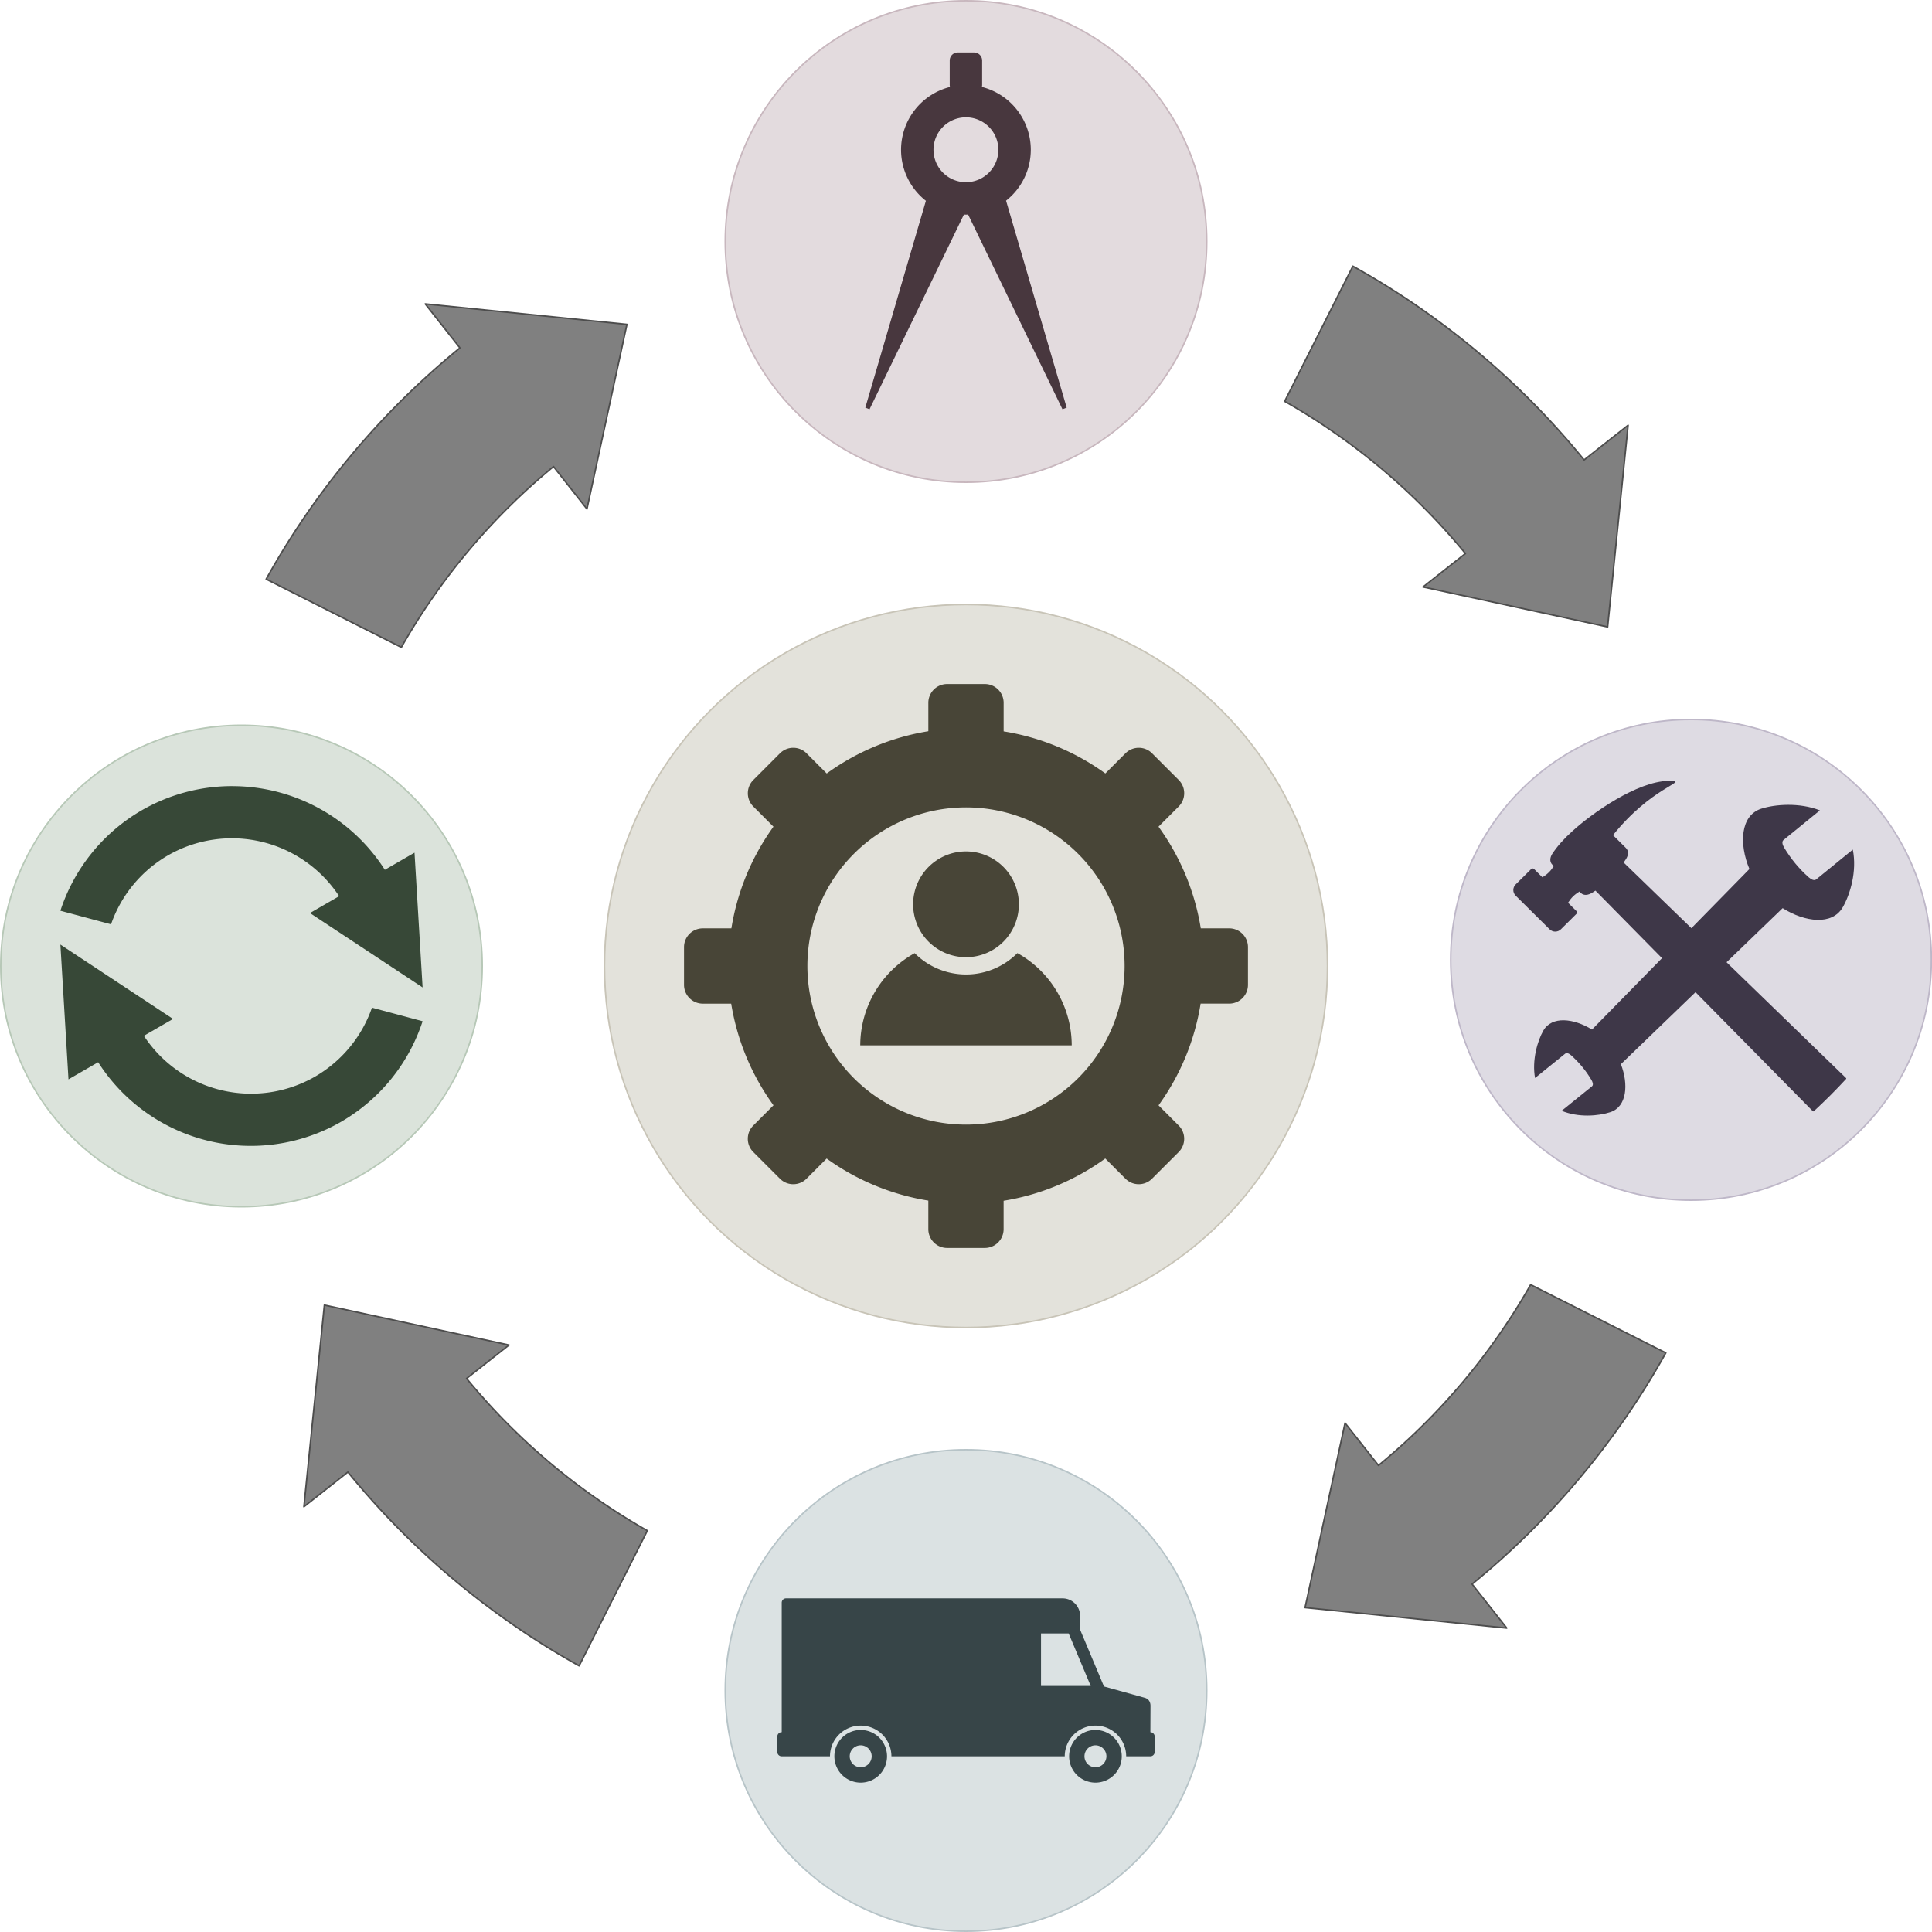
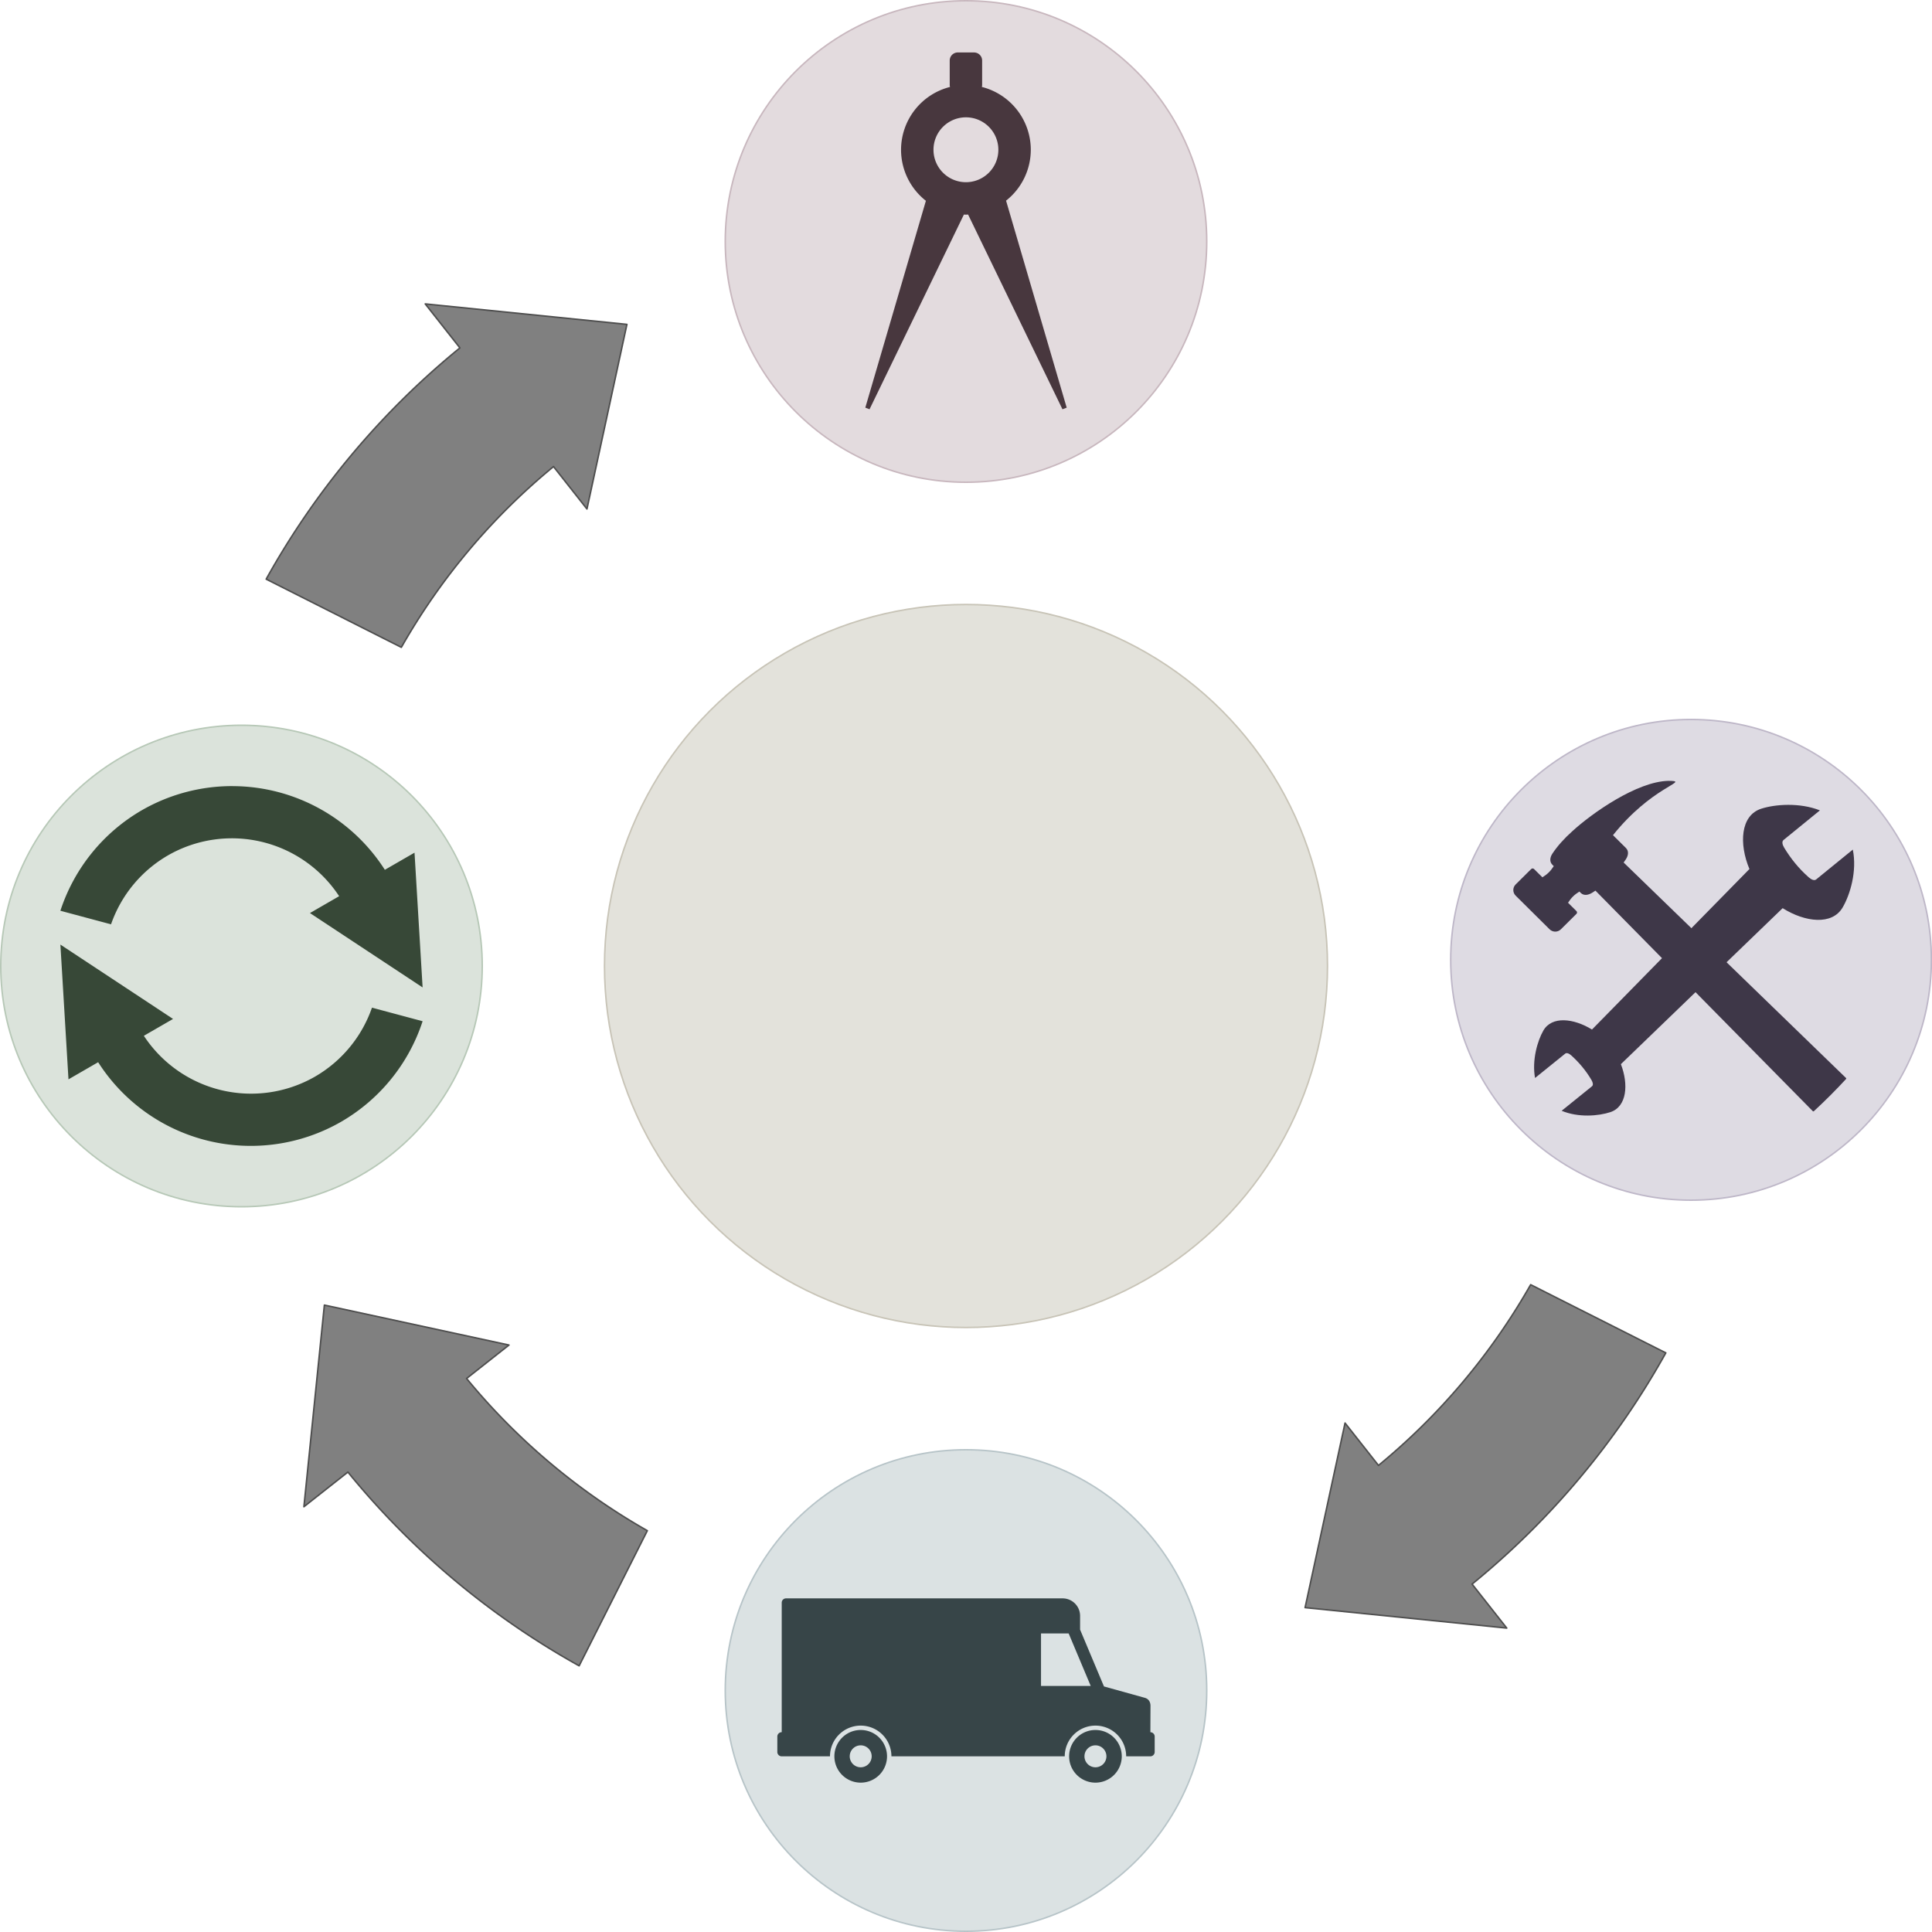
<svg xmlns="http://www.w3.org/2000/svg" width="128" height="128" viewBox="0 0 128 128" id="svg2" version="1.1">
  <defs id="defs4">
    <marker orient="auto" refY="0" refX="0" id="Arrow2Lend" style="overflow:visible">
      <path id="path16771" style="fill:#b3b3b3;fill-opacity:1;fill-rule:evenodd;stroke:#b3b3b3;stroke-width:0.625;stroke-linejoin:round;stroke-opacity:1" d="M 8.719,4.034 -2.207,0.016 8.719,-4.002 c -1.745,2.372 -1.735,5.617 -6e-7,8.035 z" transform="matrix(-1.1,0,0,-1.1,-1.1,0)" />
    </marker>
    <marker orient="auto" refY="0" refX="0" id="marker17495" style="overflow:visible">
-       <path id="path17497" style="fill:#000000;fill-opacity:1;fill-rule:evenodd;stroke:#000000;stroke-width:0.625;stroke-linejoin:round;stroke-opacity:1" d="M 8.719,4.034 -2.207,0.016 8.719,-4.002 c -1.745,2.372 -1.735,5.617 -6e-7,8.035 z" transform="matrix(1.1,0,0,1.1,1.1,0)" />
-     </marker>
+       </marker>
    <marker orient="auto" refY="0" refX="0" id="Arrow2Lstart" style="overflow:visible">
      <path id="path16768" style="fill:#000000;fill-opacity:1;fill-rule:evenodd;stroke:#000000;stroke-width:0.625;stroke-linejoin:round;stroke-opacity:1" d="M 8.719,4.034 -2.207,0.016 8.719,-4.002 c -1.745,2.372 -1.735,5.617 -6e-7,8.035 z" transform="matrix(1.1,0,0,1.1,1.1,0)" />
    </marker>
  </defs>
  <g id="layer1" transform="translate(7.6368451e-7,-924.362)">
    <g id="g1324">
      <g id="g1141">
        <ellipse style="fill:#e3e2db;fill-opacity:1;stroke:#c8c4b7;stroke-width:0.1;stroke-linejoin:round;stroke-miterlimit:4;stroke-dasharray:none;stroke-opacity:1" id="circle867" cx="64" cy="988.362" rx="23.95" ry="23.95" />
-         <path id="path869-4" d="m 62.752,969.681 c -0.691,0 -1.247,0.556 -1.247,1.247 v 1.879 a 15.762,15.762 0 0 0 -6.732,2.8 l -1.336,-1.337 c -0.244,-0.244 -0.563,-0.365 -0.881,-0.365 -0.319,0 -0.637,0.122 -0.881,0.365 l -1.763,1.766 c -0.488,0.488 -0.488,1.275 0,1.763 l 1.332,1.333 a 15.762,15.762 0 0 0 -2.787,6.736 H 46.565 c -0.691,0 -1.247,0.556 -1.247,1.247 v 2.494 c 0,0.691 0.556,1.247 1.247,1.247 h 1.879 a 15.762,15.762 0 0 0 2.802,6.734 l -1.336,1.337 c -0.488,0.488 -0.488,1.275 0,1.763 l 1.763,1.763 c 0.488,0.488 1.274,0.488 1.763,0 l 1.333,-1.335 a 15.762,15.762 0 0 0 6.735,2.787 v 1.89 c 0,0.691 0.557,1.247 1.247,1.247 h 2.494 c 0.691,0 1.247,-0.556 1.247,-1.247 v -1.879 a 15.762,15.762 0 0 0 6.735,-2.801 l 1.336,1.338 c 0.488,0.488 1.274,0.488 1.763,0 l 1.763,-1.763 c 0.488,-0.488 0.488,-1.275 0,-1.763 l -1.333,-1.334 a 15.762,15.762 0 0 0 2.788,-6.738 h 1.89 c 0.691,0 1.247,-0.556 1.247,-1.247 v -2.494 c 0,-0.691 -0.556,-1.247 -1.247,-1.247 h -1.879 a 15.762,15.762 0 0 0 -2.801,-6.734 l 1.336,-1.336 c 0.488,-0.488 0.488,-1.275 0,-1.763 L 76.327,974.27 c -0.244,-0.244 -0.563,-0.365 -0.881,-0.365 -0.319,0 -0.637,0.122 -0.881,0.365 l -1.333,1.335 a 15.762,15.762 0 0 0 -6.738,-2.787 v -1.89 c 0,-0.691 -0.556,-1.247 -1.247,-1.247 z m 1.248,8.173 a 10.508,10.508 0 0 1 10.508,10.508 10.508,10.508 0 0 1 -10.508,10.508 10.508,10.508 0 0 1 -10.508,-10.508 10.508,10.508 0 0 1 10.508,-10.508 z m 0,2.917 a 3.503,3.504 0 0 0 -3.503,3.504 3.503,3.504 0 0 0 3.503,3.504 3.503,3.504 0 0 0 3.503,-3.504 3.503,3.504 0 0 0 -3.503,-3.504 z m 3.406,6.736 a 4.813,4.815 0 0 1 -3.406,1.416 4.813,4.815 0 0 1 -3.401,-1.412 7.006,7.007 0 0 0 -3.605,6.108 h 14.011 a 7.006,7.007 0 0 0 -3.6,-6.112 z" style="display:inline;fill:#484537;fill-opacity:1;stroke:none;stroke-width:0.25;stroke-linecap:butt;stroke-linejoin:miter;stroke-miterlimit:4;stroke-dasharray:none;stroke-opacity:1" />
      </g>
      <g id="g999">
        <ellipse style="fill:#e3dbde;fill-opacity:1;stroke:#c8b7be;stroke-width:0.1;stroke-linejoin:round;stroke-miterlimit:4;stroke-dasharray:none;stroke-opacity:1" id="path4809-0" cx="64" cy="940.362" rx="15.95" ry="15.95" />
        <path style="opacity:1;fill:#48373e;fill-opacity:1;stroke:none;stroke-width:15;stroke-linecap:square;stroke-linejoin:round;stroke-miterlimit:4;stroke-dasharray:none;stroke-opacity:1" d="m 63.458,927.837 c -0.298,0 -0.537,0.24 -0.537,0.537 v 1.612 c 0,0.048 0.008,0.093 0.02,0.137 a 4.298,4.298 0 0 0 -3.244,4.161 4.298,4.298 0 0 0 1.646,3.381 l -4.014,13.705 0.28,0.108 6.251,-12.9 a 4.298,4.298 0 0 0 0.135,0.005 4.298,4.298 0 0 0 0.144,-0.007 l 6.252,12.902 0.28,-0.108 -4.017,-13.714 a 4.298,4.298 0 0 0 1.639,-3.371 4.298,4.298 0 0 0 -3.243,-4.163 c 0.011,-0.043 0.019,-0.088 0.019,-0.135 v -1.612 c 0,-0.298 -0.24,-0.537 -0.537,-0.537 h -1.075 z m 0.537,4.298 a 2.149,2.149 0 0 1 2.149,2.149 2.149,2.149 0 0 1 -2.149,2.149 2.149,2.149 0 0 1 -2.149,-2.149 2.149,2.149 0 0 1 2.149,-2.149 z" id="path4777" />
      </g>
      <g id="g1009">
        <ellipse style="fill:#dbe2e3;fill-opacity:1;stroke:#b7c4c8;stroke-width:0.1;stroke-linejoin:round;stroke-miterlimit:4;stroke-dasharray:none;stroke-opacity:1" id="path4809-3" cx="64" cy="1036.362" rx="15.95" ry="15.95" />
        <path style="opacity:1;fill:#374548;fill-opacity:1;stroke:none;stroke-width:4;stroke-linecap:square;stroke-linejoin:round;stroke-miterlimit:4;stroke-dasharray:none;stroke-opacity:1" d="m 52.077,1030.258 c -0.158,0 -0.286,0.127 -0.286,0.286 v 5.819 2.761 c -0.161,0 -0.291,0.13 -0.291,0.291 v 1.018 c 0,0.161 0.13,0.291 0.291,0.291 h 0.277 0.009 2.912 a 2.035,2.035 0 0 1 0,-5e-4 2.035,2.035 0 0 1 2.035,-2.035 2.035,2.035 0 0 1 2.035,2.035 2.035,2.035 0 0 1 0,5e-4 h 9.625 1.858 a 2.035,2.035 0 0 1 0,-5e-4 2.035,2.035 0 0 1 2.035,-2.035 2.035,2.035 0 0 1 2.035,2.035 2.035,2.035 0 0 1 0,5e-4 h 1.017 0.305 0.276 c 0.161,0 0.291,-0.13 0.291,-0.291 v -1.018 c 0,-0.159 -0.127,-0.286 -0.285,-0.29 l 0.007,-1.752 c 6.94e-4,-0.162 -0.059,-0.439 -0.38,-0.528 l -2.702,-0.751 -1.582,-3.764 v -0.909 c -7e-6,-0.644 -0.518,-1.163 -1.163,-1.163 h -1.712 z m 16.893,2.325 h 1.426 0.406 l 1.461,3.476 h -3.293 v -3.478 z m -11.946,6.395 a 1.744,1.744 0 0 0 -1.744,1.745 1.744,1.744 0 0 0 1.744,1.744 1.744,1.744 0 0 0 1.744,-1.744 1.744,1.744 0 0 0 -1.744,-1.745 z m 15.552,0 a 1.744,1.744 0 0 0 -1.744,1.745 1.744,1.744 0 0 0 1.744,1.744 1.744,1.744 0 0 0 1.744,-1.744 1.744,1.744 0 0 0 -1.744,-1.745 z m -15.552,1.017 a 0.727,0.727 0 0 1 0.727,0.727 0.727,0.727 0 0 1 -0.727,0.727 0.727,0.727 0 0 1 -0.727,-0.727 0.727,0.727 0 0 1 0.727,-0.727 z m 15.552,0 a 0.727,0.727 0 0 1 0.727,0.727 0.727,0.727 0 0 1 -0.727,0.727 0.727,0.727 0 0 1 -0.727,-0.727 0.727,0.727 0 0 1 0.727,-0.727 z" id="rect4694" />
      </g>
      <g id="g1013">
        <ellipse style="fill:#dbe3db;fill-opacity:1;stroke:#b7c8b7;stroke-width:0.1;stroke-linejoin:round;stroke-miterlimit:4;stroke-dasharray:none;stroke-opacity:1" id="path4809-9" cx="16" cy="988.362" rx="15.95" ry="15.95" />
        <path style="opacity:1;fill:#374837;fill-opacity:1;stroke:none;stroke-width:15.58;stroke-linecap:square;stroke-linejoin:round;stroke-miterlimit:4;stroke-dasharray:none;stroke-opacity:1" d="m 15.432,976.443 a 12,12 0 0 0 -6.043,1.604 12,12 0 0 0 -5.388,6.655 l 3.355,0.899 a 8.5,8.5 0 0 1 3.767,-4.565 8.5,8.5 0 0 1 11.346,2.701 l -1.934,1.117 7.464,4.928 -0.536,-8.928 -1.966,1.135 a 12,12 0 0 0 -10.065,-5.544 z m -11.431,10.5 0.536,8.928 1.966,-1.135 a 12,12 0 0 0 16.108,3.94 12,12 0 0 0 5.388,-6.655 l -3.355,-0.899 a 8.5,8.5 0 0 1 -3.767,4.565 8.5,8.5 0 0 1 -11.346,-2.701 l 1.934,-1.117 z" id="path4182" />
      </g>
      <path id="path4347" d="m 28.174,944.497 2.297,2.914 a 53,53 86.77 0 0 -12.836,15.32 l 8.955,4.518 a 43,43 86.77 0 1 10.082,-11.975 l 2.215,2.809 2.648,-12.23 z" style="fill:#808080;fill-opacity:1;stroke:#4d4d4d;stroke-width:0.1;stroke-linejoin:round;stroke-miterlimit:4;stroke-dasharray:none;stroke-opacity:1" />
-       <path style="fill:#808080;fill-opacity:1;stroke:#4d4d4d;stroke-width:0.1;stroke-linejoin:round;stroke-miterlimit:4;stroke-dasharray:none;stroke-opacity:1" d="m 107.865,952.536 -2.914,2.297 A 53,53 87.442 0 0 89.631,941.997 l -4.518,8.955 a 43,43 87.337 0 1 11.975,10.082 l -2.809,2.215 12.23,2.648 z" id="path4366" />
      <path id="path4370" d="m 99.826,1032.227 -2.297,-2.914 a 53,53 86.762 0 0 12.836,-15.32 l -8.955,-4.518 a 43,43 86.79 0 1 -10.082,11.975 l -2.215,-2.809 -2.648,12.23 z" style="fill:#808080;fill-opacity:1;stroke:#4d4d4d;stroke-width:0.1;stroke-linejoin:round;stroke-miterlimit:4;stroke-dasharray:none;stroke-opacity:1" />
      <path style="fill:#808080;fill-opacity:1;stroke:#4d4d4d;stroke-width:0.1;stroke-linejoin:round;stroke-miterlimit:4;stroke-dasharray:none;stroke-opacity:1" d="m 20.135,1024.188 2.914,-2.297 a 53,53 87.436 0 0 15.32,12.836 l 4.518,-8.955 a 43,43 87.354 0 1 -11.975,-10.082 l 2.809,-2.215 -12.23,-2.648 z" id="path4374" />
      <g style="stroke-width:4.009" id="g826" transform="matrix(0.249,0,0,0.249,133.948,741.851)">
        <circle style="fill:#dedbe3;fill-opacity:1;stroke:#beb7c8;stroke-width:0.401;stroke-linejoin:round;stroke-miterlimit:4;stroke-dasharray:none;stroke-opacity:1" id="path4809-1-2" cx="-88" cy="988.362" r="63.95" />
        <g id="g4253-8" style="fill:#3e3748;stroke-width:1" transform="matrix(1.002,0,0,1.002,-151.323,-1.877)">
          <path id="path4157-7" transform="translate(-7.6293954e-6,924.362)" d="m 57.182,16.375 c -8.328,0.163 -20.309,8.58 -25.568,13.426 -2.125,1.902 -3.886,3.869 -5.23,5.891 -0.647,0.974 -0.832,2.152 0,2.977 l 0.354,0.352 c -0.896,1.376 -1.581,2.048 -3.01,2.969 l -1.098,-1.086 -1.125,-1.117 c -0.208,-0.206 -0.544,-0.206 -0.752,0 l -1.125,1.117 -3.004,2.977 c -0.832,0.825 -0.832,2.152 0,2.977 l 9.01,8.934 c 0.832,0.825 2.17,0.825 3.002,0 l 3.002,-2.979 1.127,-1.115 c 0.208,-0.206 0.208,-0.54 0,-0.746 l -1.127,-1.115 -1.104,-1.096 c 0.902,-1.382 1.594,-2.062 3.008,-2.973 l 0.348,0.346 c 0.832,0.825 2,0.608 3.004,0 0.308,-0.186 0.61,-0.388 0.912,-0.59 l 57.762,58.604 0.195,0.008 c 3.037,-2.8 5.914,-5.679 8.637,-8.637 l -0.006,-0.168 -59.098,-57.27 c 0.203,-0.291 0.409,-0.578 0.605,-0.879 0.638,-0.98 0.832,-2.152 0,-2.977 l -3.434,-3.406 C 52.646,18.093 62.266,16.588 57.975,16.385 57.714,16.372 57.45,16.37 57.182,16.375 Z" style="opacity:1;fill:#3e3748;fill-opacity:1;stroke:none;stroke-width:15;stroke-linecap:square;stroke-linejoin:round;stroke-miterlimit:4;stroke-dasharray:none;stroke-opacity:1" />
          <path id="path4159-9" d="m 97.419,948.577 c -5.41,-2.138 -11.942,-1.627 -15.611,-0.434 -5.501,1.788 -5.908,9.338 -3.102,16.021 l -0.007,-0.01 -41.804,42.618 c -4.867,-2.993 -10.663,-3.657 -12.92,0.282 -1.573,2.745 -3.059,7.898 -2.201,12.584 l 7.996,-6.457 c 0.415,-0.335 1.069,-0.04 1.637,0.475 2.068,1.875 3.88,4.012 5.342,6.503 0.386,0.658 0.553,1.349 0.138,1.685 l -8.05,6.502 c 4.485,1.872 9.833,1.383 12.929,0.364 4.403,-1.45 4.879,-7.355 2.802,-12.744 l 42.954,-41.424 c 5.961,3.751 13.159,4.615 15.957,-0.228 1.967,-3.402 3.84,-9.587 2.675,-15.322 l -9.729,7.921 c -0.502,0.408 -1.29,0.045 -1.986,-0.568 -2.634,-2.322 -4.76,-4.971 -6.509,-7.859 -0.48,-0.792 -0.675,-1.634 -0.173,-2.043 l 9.663,-7.867 z" style="opacity:1;fill:#3e3748;fill-opacity:1;stroke:none;stroke-width:15;stroke-linecap:square;stroke-linejoin:round;stroke-miterlimit:4;stroke-dasharray:none;stroke-opacity:1" />
        </g>
      </g>
    </g>
  </g>
</svg>